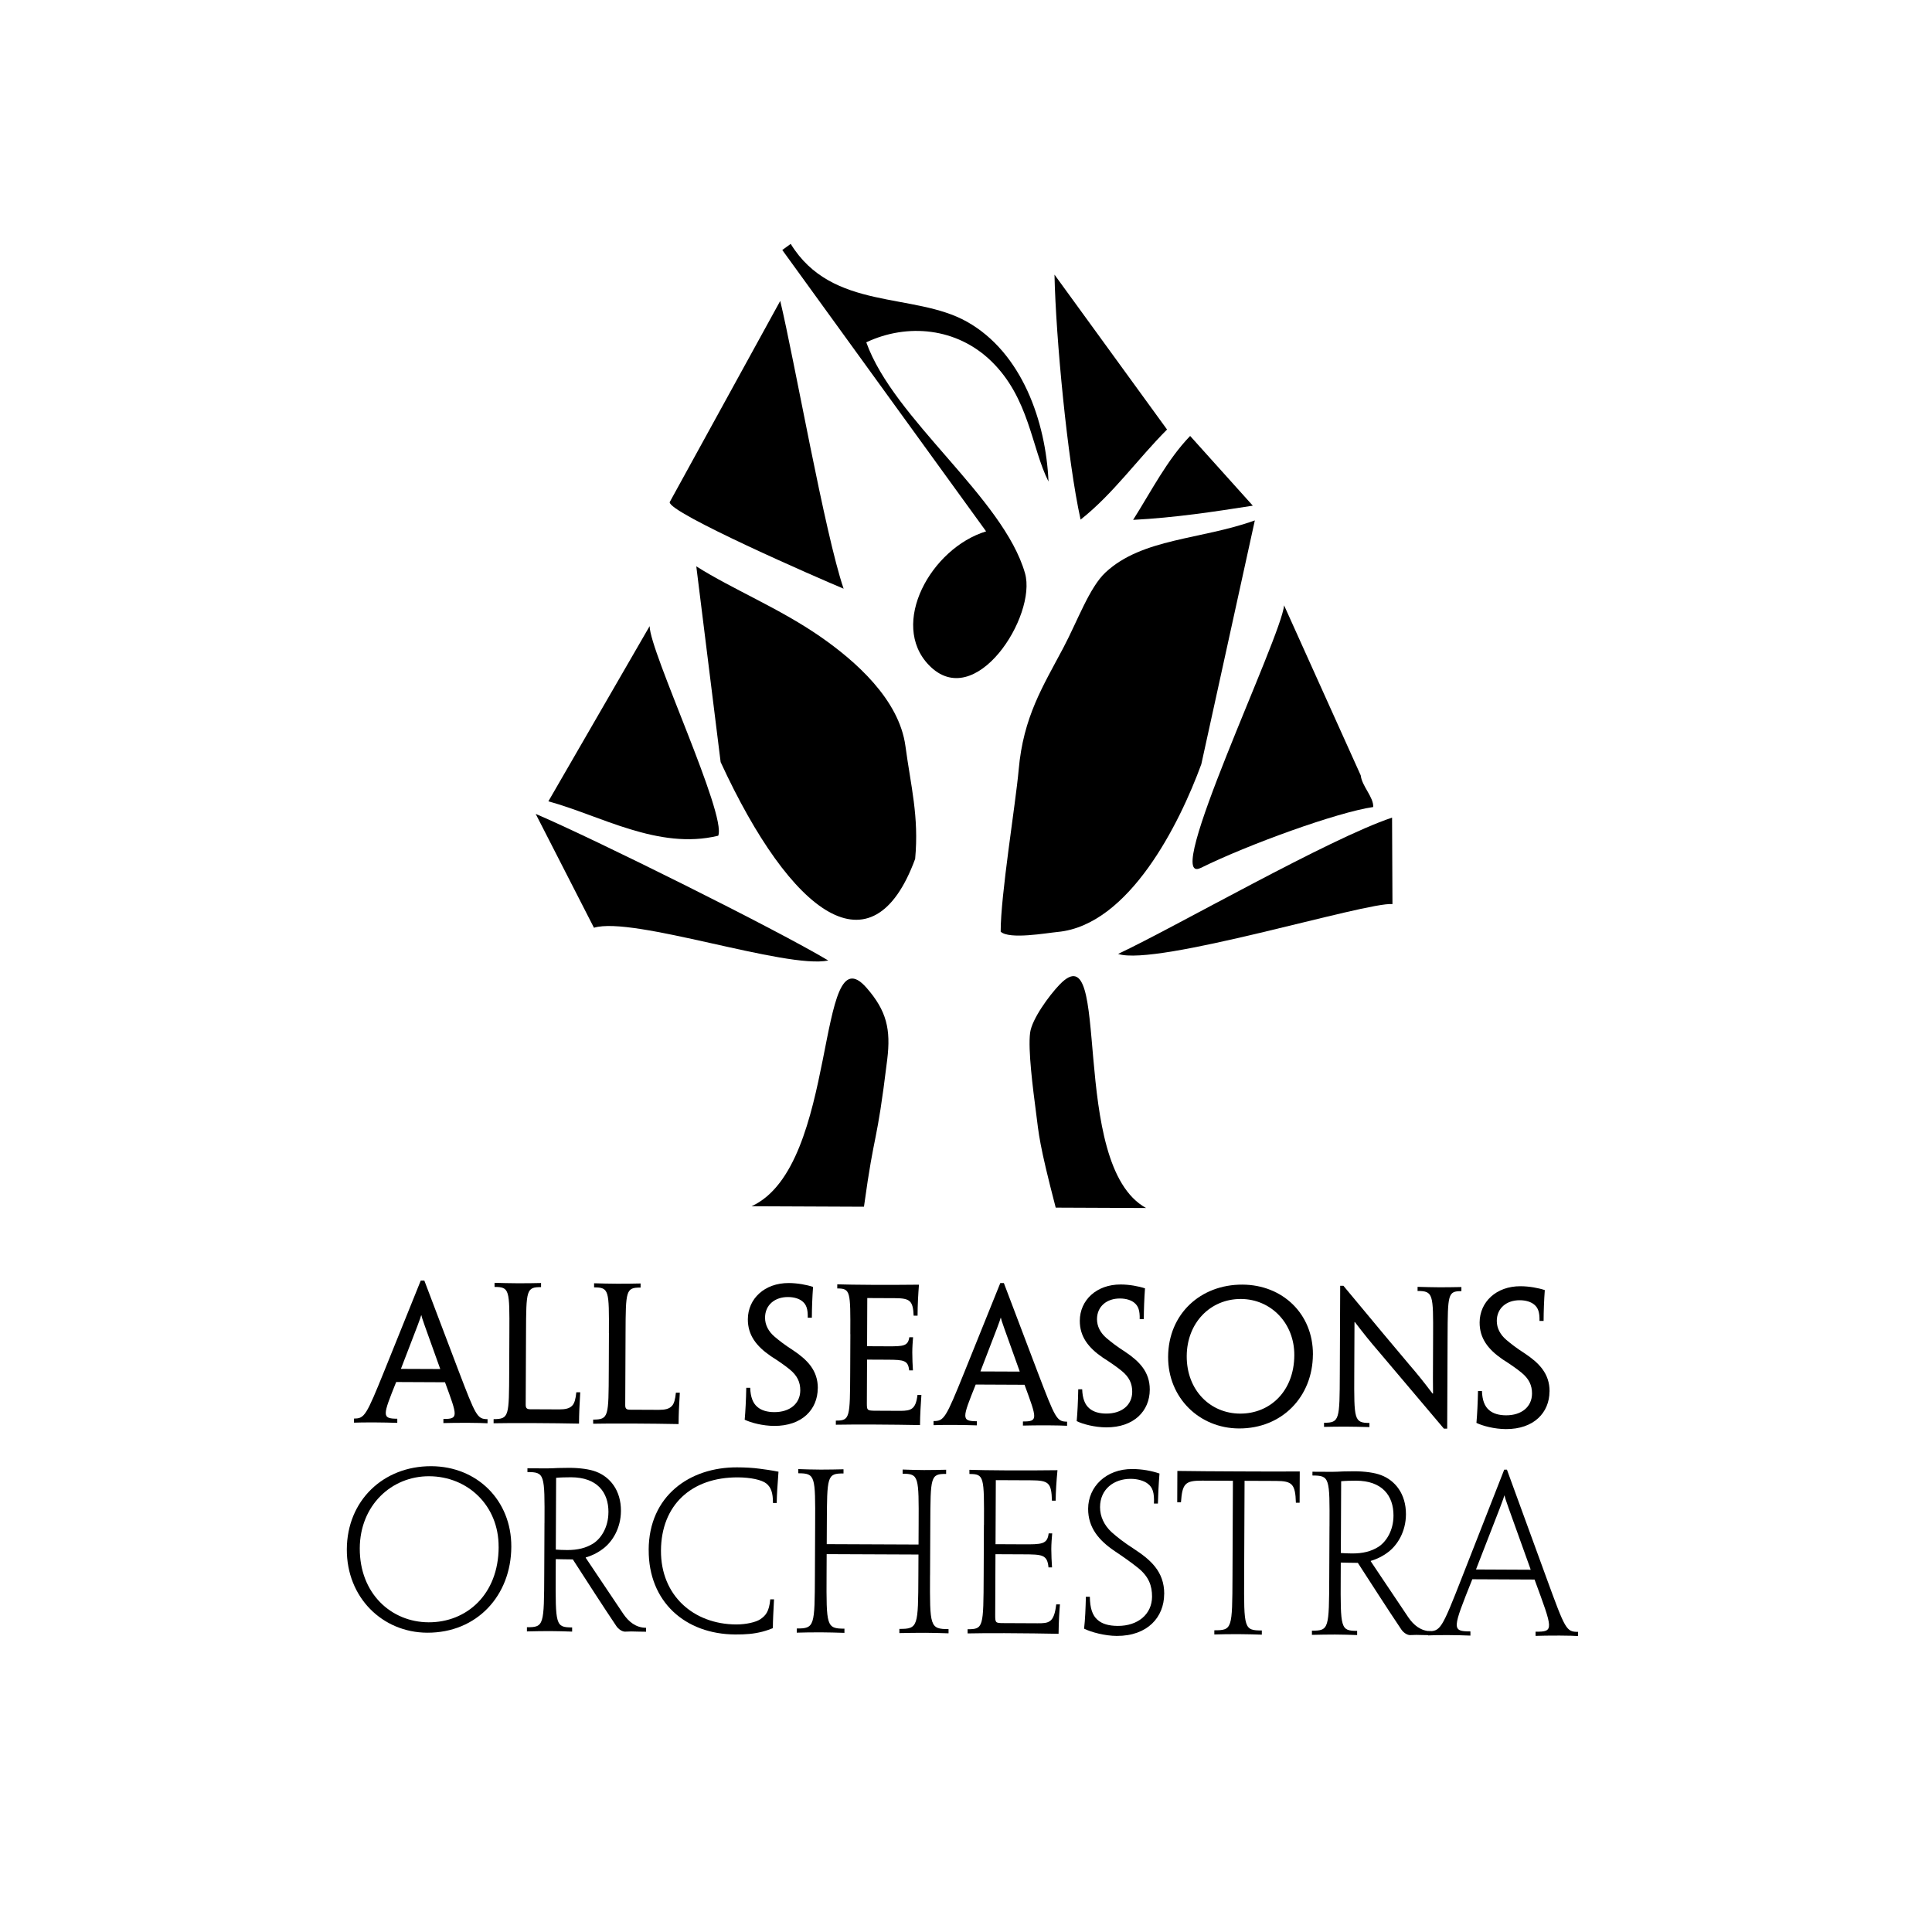
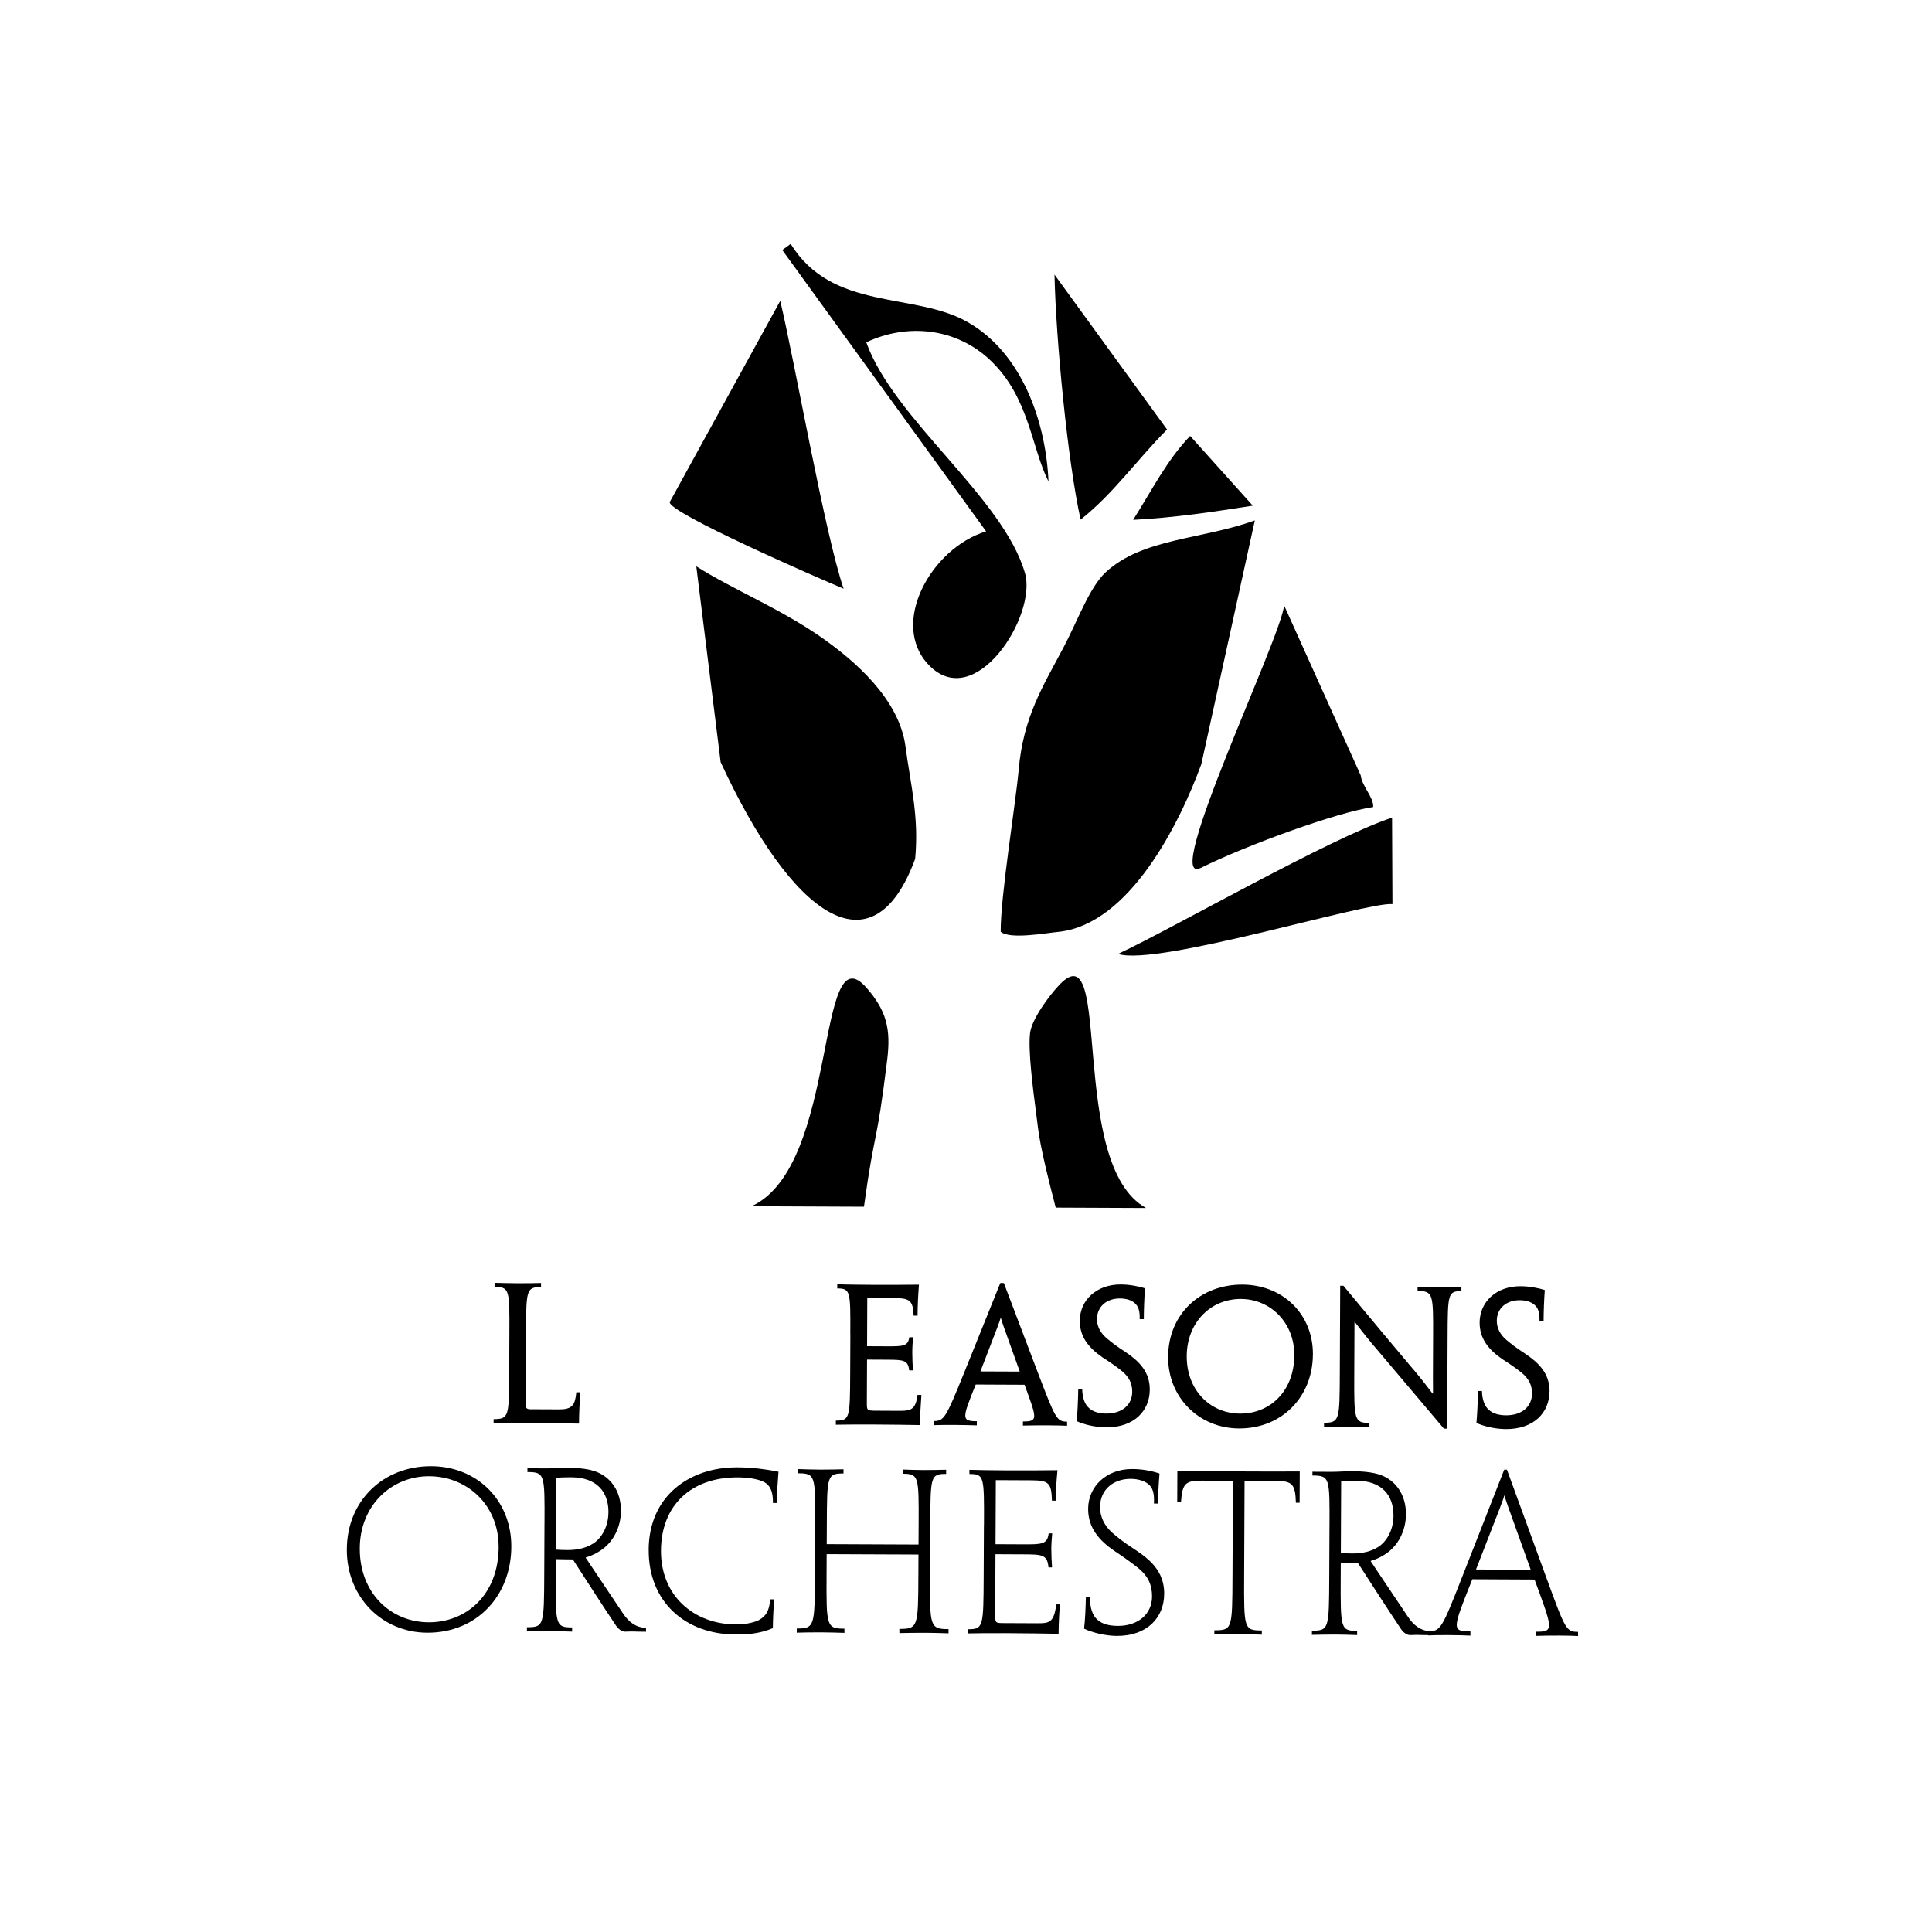
<svg xmlns="http://www.w3.org/2000/svg" id="Layer_1" viewBox="0 0 600 600">
-   <path d="M136.72,425.18l-.05-.17c-5.15-14.37-5.59-15.49-5.81-16.55h-.06c-.28,1-.68,2.17-6.23,16.49l-.06.17,12.21.05ZM123.04,429.19c-4.21,10.5-4.54,11.38.34,11.41v1.28c-2-.06-4.5-.13-7.22-.14-2.83-.01-4.94.03-6.22.08v-1.28c3.28.01,3.78-.87,9.51-15.03l11.22-27.82h1.11s10.59,27.92,10.59,27.92c5.43,14.21,5.82,15.1,9.04,15.12v1.28c-1.17-.06-3.17-.13-6.11-.14-2.94-.01-5.88.03-7.6.08v-1.28c4.78.02,4.39-.81.5-11.4l-15.15-.07Z" />
  <path d="M158.19,413.87c.06-13.3.06-14.19-4.6-14.2v-1.28c2.17.06,4.45.13,7.22.14,2.72.01,5.05-.03,7.22-.08v1.28c-4.56-.02-4.62.87-4.67,14.17l-.05,11.51-.05,10.85c0,1.06.38,1.39,1.43,1.4l9.05.04c1.78,0,3.16-.26,4-1.21.67-.66,1.06-2.11,1.24-4.11h1.22c-.24,3.9-.36,6.62-.38,9.74-3.5-.07-9.32-.15-14.54-.17-5.16-.02-9.77.01-11.99.06v-1.28c4.84-.04,4.78-.87,4.85-15.06l.05-11.79Z" />
-   <path d="M189.1,414.01c.06-13.3.06-14.19-4.6-14.2v-1.28c2.17.06,4.45.13,7.22.14,2.72.01,5.05-.03,7.22-.08v1.28c-4.56-.02-4.62.87-4.67,14.17l-.05,11.51-.05,10.85c0,1.06.38,1.39,1.44,1.4l9.05.04c1.78,0,3.16-.26,4-1.21.67-.66,1.06-2.11,1.24-4.11h1.22c-.24,3.9-.36,6.62-.38,9.74-3.5-.07-9.32-.15-14.54-.17-5.16-.02-9.77.01-11.99.06v-1.28c4.84-.04,4.78-.87,4.85-15.06l.05-11.79Z" />
-   <path d="M253.96,431.15c-.03,6.57-4.88,11.72-13.54,11.68-3.5-.01-7.21-.98-9.15-1.93.23-2.5.42-6.17.49-9.9h1.22c.1,2.9.87,4.79,2.2,5.91,1.27,1.12,3.1,1.63,5.27,1.64,4.83.02,8.06-2.63,8.08-6.75.01-2.56-.92-4.62-3.36-6.58-1.6-1.29-3.37-2.52-5.75-4.03-4.59-3.14-7.19-6.6-7.17-11.49.03-6.34,5.16-11.27,12.71-11.24,2.66.01,5.49.52,7.54,1.2-.24,3.23-.36,6.62-.37,9.57h-1.28c.07-2.68-.43-4.07-1.64-5.07-.99-.84-2.6-1.35-4.49-1.35-4.05-.02-7.12,2.42-7.13,6.42,0,2.22,1.04,4.23,2.92,5.85,1.44,1.23,3.15,2.57,5.86,4.31,4.26,2.86,7.63,6.15,7.61,11.72v.05Z" />
  <path d="M264.07,414.34c.06-13.3.06-14.19-4.05-14.2v-1.28c2.56.07,6.17.14,10.94.16,5.22.02,10.66,0,14.43-.05-.24,3.06-.42,6.28-.43,9.62h-1.22c-.2-4.57-1.09-5.41-5.69-5.43l-8.71-.04-.06,14.96,6.38.03c4.94.02,6.33-.08,6.73-2.81h1.17c-.12,1.45-.24,3.12-.24,4.73,0,1.95.09,3.78.2,5.56h-1.17c-.32-3.12-1.65-3.29-6.53-3.32l-6.55-.03-.06,13.52c0,2.17.1,2.28,2.21,2.35l8.33.04c3.11-.04,4.66-.42,5.18-4.93h1.22c-.18,2.68-.42,6.18-.43,9.35-3.89-.07-9.43-.15-14.54-.17-5.11-.02-8.99.02-11.6.06v-1.28c4.39.02,4.39-.87,4.46-15.06l.05-11.79Z" />
  <path d="M316.69,425.97l-.05-.17c-5.15-14.37-5.59-15.49-5.81-16.55h-.06c-.28,1-.68,2.17-6.23,16.49l-.06.17,12.21.05ZM303.02,429.97c-4.21,10.5-4.54,11.38.34,11.41v1.28c-2-.06-4.5-.13-7.22-.14-2.83-.01-4.94.03-6.22.08v-1.28c3.28.01,3.78-.87,9.51-15.03l11.22-27.82h1.11s10.59,27.92,10.59,27.92c5.43,14.21,5.82,15.1,9.04,15.12v1.28c-1.17-.06-3.17-.13-6.11-.14-2.94-.01-5.88.03-7.6.08v-1.28c4.78.02,4.39-.81.5-11.4l-15.15-.07Z" />
  <path d="M357.07,431.6c-.03,6.56-4.88,11.72-13.54,11.68-3.5-.01-7.21-.98-9.15-1.93.23-2.5.41-6.17.48-9.9h1.22c.1,2.9.87,4.79,2.2,5.91,1.27,1.12,3.1,1.63,5.26,1.64,4.83.02,8.06-2.63,8.08-6.75.01-2.56-.92-4.62-3.36-6.58-1.6-1.29-3.37-2.52-5.75-4.03-4.59-3.14-7.19-6.6-7.17-11.49.03-6.34,5.16-11.27,12.71-11.24,2.66.01,5.49.52,7.54,1.2-.24,3.23-.36,6.62-.37,9.57h-1.28c.07-2.68-.43-4.07-1.64-5.07-.99-.84-2.6-1.35-4.49-1.35-4.05-.02-7.12,2.42-7.13,6.42,0,2.22,1.04,4.23,2.92,5.85,1.44,1.23,3.15,2.57,5.86,4.31,4.26,2.86,7.63,6.15,7.61,11.72v.05Z" />
  <path d="M401.96,420.84c.04-9.9-7.25-17.39-16.57-17.43-9.49-.04-16.79,7.38-16.84,17.73-.05,10.62,7.31,17.83,16.57,17.87,9.32.04,16.79-6.99,16.84-18.12v-.05ZM407.73,420.69c-.06,13.07-9.59,22.99-22.97,22.93-12.27-.05-22.05-9.5-21.99-22.24.06-13.35,10.09-22.49,23.08-22.43,12.43.05,21.94,9.05,21.89,21.68v.06Z" />
  <path d="M449.42,443.68h-1c-10.1-11.95-16.29-19.27-20.21-23.9-2.65-3.07-4.64-5.53-7.45-9.21h-.11l-.07,16.19c-.06,14.13-.07,15.13,4.71,15.15v1.28c-2.67-.07-5.11-.13-7.44-.14-2.55-.01-4.33.04-6.66.08v-1.28c4.83.02,4.84-.98,4.9-15.11l.12-27.43h1c10.21,12.29,16.45,19.77,20.43,24.46,2.6,3.02,4.31,5.14,7.23,8.99h.17c-.04-2.17-.04-4.5.02-17.52.06-13.29.06-14.3-4.82-14.32v-1.28c2.23.06,4.61.13,6.89.14,2.39,0,4.55-.04,6.72-.08v1.28c-4.22-.02-4.23.98-4.29,14.28l-.12,28.43Z" />
  <path d="M481.21,432.14c-.03,6.57-4.88,11.72-13.54,11.68-3.5-.01-7.21-.98-9.15-1.93.23-2.5.41-6.17.49-9.9h1.22c.1,2.9.87,4.79,2.2,5.91,1.27,1.12,3.1,1.63,5.27,1.64,4.83.02,8.06-2.63,8.08-6.75.01-2.56-.92-4.62-3.36-6.58-1.6-1.29-3.37-2.52-5.75-4.03-4.59-3.14-7.18-6.6-7.16-11.49.03-6.34,5.15-11.27,12.7-11.24,2.66.01,5.49.52,7.54,1.2-.24,3.23-.36,6.62-.37,9.57h-1.28c.07-2.68-.43-4.07-1.64-5.07-1-.84-2.6-1.35-4.49-1.35-4.05-.02-7.12,2.42-7.13,6.42,0,2.22,1.04,4.23,2.92,5.85,1.44,1.23,3.15,2.57,5.86,4.31,4.26,2.86,7.63,6.15,7.61,11.72v.05Z" />
  <path d="M154.85,480.39c.06-12.83-9.6-21.88-21.56-21.93-11.7-.05-21.51,9.04-21.56,22.39-.06,14,9.73,22.92,21.37,22.97,11.77.05,21.7-8.59,21.76-23.36v-.06ZM158.79,480.4c-.07,15.1-10.65,26.71-26.11,26.65-13.97-.06-25.04-10.99-24.97-25.9.07-15.16,11.36-25.87,26.23-25.81,14.29.06,24.91,10.67,24.85,24.99v.07Z" />
  <path d="M188.96,469.65c.03-6.28-3.57-10.84-11.59-10.87-1.62,0-3.49.05-4.66.17l-.1,22.29c1.1.07,1.94.14,3.55.14,3.23.01,5.82-.62,8.09-2.04,2.59-1.68,4.68-5.23,4.7-9.64v-.06ZM169.1,472.99c.07-15.16.07-15.81-5.3-15.83v-1.17s6.08.03,6.08.03c.97,0,2.2-.06,3.43-.12,1.23,0,2.52-.05,3.49-.05,3.23.01,6.33.42,8.33,1.2,4.33,1.64,7.73,5.8,7.71,12.15-.02,5.38-2.63,9.58-5.55,11.77-1.69,1.29-3.7,2.25-5.38,2.7v.13c1.67,2.47,3.28,4.94,11.63,17.35,1.67,2.47,3.93,4.36,7.09,4.37v1.23c-1.88,0-3.37-.08-4.59-.09-.71,0-1.1.06-1.94.06-.91,0-2.07-.79-2.71-1.76-4.5-6.69-8.61-13.13-13.49-20.67-2.07,0-4.27-.08-5.3-.09l-.02,4.47c-.07,16.07-.07,16.72,5.1,16.74v1.3c-2.53-.08-4.34-.15-6.86-.16-2.52,0-4.46.04-7.18.1v-1.3c5.31.02,5.31-.63,5.38-16.7l.07-15.68Z" />
  <path d="M201.45,481.3c.07-16.78,12.78-25.67,27.46-25.6,2.46,0,5.04.15,6.98.42,1.17.13,3.88.53,5.88.93-.35,4.66-.48,6.54-.56,9.72h-1.16c.01-3.24-.63-4.87-2.04-6.04-1.42-1.17-4.97-1.9-8.85-1.92-14.48-.06-23.83,8.64-23.89,22.77-.06,13.93,10.11,22.85,23.37,22.91,2.98.01,6.08-.69,7.44-1.59,1.62-1.09,2.79-2.32,3.13-6.21h1.17c-.21,4.02-.35,6.48-.36,8.95-.78.32-2.01.77-3.24,1.09-2.72.7-5.18.88-8.41.87-15.58-.07-26.98-10.16-26.91-26.23v-.07Z" />
  <path d="M288.83,489.2c-.07,15.94-.07,16.72,5.75,16.74v1.3c-2.59-.08-4.59-.15-7.25-.16-2.84-.01-4.98.04-8.02.09v-1.3c5.82.03,5.83-.75,5.9-16.69l.03-6.41-28.51-.12-.03,6.41c-.07,15.94-.07,16.72,5.55,16.74v1.3c-2.85-.08-4.72-.15-7.31-.16-2.78-.01-5.43.04-7.5.1v-1.3c5.57.03,5.57-.75,5.64-16.69l.07-15.68c.07-15.03.07-15.81-5.23-15.83v-1.3c1.82.07,4.53.15,6.99.16,2.65,0,4.59-.05,7.05-.1v1.3c-5.11-.02-5.12.75-5.18,15.92l-.03,6.03,28.51.12.03-6.16c.07-15.03.07-15.81-4.97-15.83v-1.3c2.4.08,4.14.15,6.66.16,2.59,0,4.59-.05,6.85-.1v1.3c-4.85-.02-4.86.76-4.92,15.79l-.07,15.68Z" />
  <path d="M305.58,473.59c.07-15.16.07-15.81-4.52-15.83v-1.3c2.66.08,6.34.16,11.64.18,5.75.03,11.83-.01,15.71-.06-.34,3.56-.55,6.87-.56,9.46h-1.16c-.17-5.51-.94-6.29-6.44-6.32l-10.99-.05-.09,19.89,8.4.04c5.95.03,7.69.03,8.1-3.4h1.1c-.13,1.43-.27,3.18-.28,4.86,0,1.95.11,3.82.23,5.71h-1.1c-.37-4.02-1.99-4.03-7.87-4.06l-8.6-.04-.08,18.73c-.01,2.59.05,2.66,2.57,2.67l10.54.05c3.55.01,5.17-.11,5.84-5.87h1.16c-.13,1.3-.41,5.38-.43,9.14-4.07-.08-10.67-.18-16.81-.2-5.11-.02-8.6.03-11.44.08v-1.3c4.92.02,4.92-.63,4.99-16.7l.07-15.68Z" />
  <path d="M361.54,495.09c-.03,7.06-5.1,13-14.73,12.96-3.68-.02-7.88-1.14-10.14-2.25.34-2.79.48-6.61.56-9.91h1.23c.05,3.57.81,5.78,2.36,7.14,1.42,1.3,3.55,1.9,6.32,1.91,6.27.03,10.62-3.65,10.64-9.09.01-3.37-1.01-6.16-4.16-8.77-2.26-1.82-4.38-3.32-7.41-5.35-4.84-3.26-8.31-7.23-8.28-13.19.03-6.8,5.55-12.35,13.7-12.32,3.04.01,5.95.54,8.46,1.4-.27,3.37-.42,6.54-.49,9.33h-1.23c.14-3.37-.37-5-1.91-6.17-1.16-.91-3.16-1.51-5.29-1.51-5.24-.02-9.52,3.2-9.54,8.77-.01,2.92,1.27,5.64,3.59,7.79,1.68,1.5,3.74,3.13,6.96,5.21,4.96,3.26,9.41,6.91,9.38,13.97v.07Z" />
  <path d="M382.89,459.87l-9.57-.04c-5.24-.02-6.15.88-6.56,6.71h-1.16s.04-9.73.04-9.73c6.14.09,11.83.12,16.74.14l4.53.02c5.88.03,11.83.05,16.74,0l-.04,9.72h-1.16c-.17-5.77-1.13-6.75-6.11-6.77l-9.83-.04-.13,29.74c-.07,16.2-.07,16.72,5.49,16.74v1.3c-2.08-.07-4.73-.15-7.31-.16-2.78-.01-5.43.04-7.44.1v-1.3c5.57.02,5.57-.49,5.64-16.7l.13-29.74Z" />
  <path d="M432.76,470.71c.03-6.29-3.57-10.84-11.59-10.87-1.62,0-3.49.05-4.66.17l-.1,22.29c1.1.07,1.94.14,3.56.14,3.23.01,5.82-.62,8.09-2.04,2.59-1.68,4.68-5.23,4.7-9.64v-.06ZM412.89,474.06c.07-15.16.07-15.81-5.3-15.83v-1.17s6.08.03,6.08.03c.97,0,2.2-.06,3.43-.12,1.23,0,2.52-.05,3.49-.05,3.23.01,6.33.42,8.33,1.2,4.33,1.64,7.73,5.8,7.71,12.15-.02,5.38-2.63,9.58-5.55,11.77-1.69,1.29-3.7,2.25-5.38,2.7v.13c1.67,2.47,3.28,4.94,11.63,17.35,1.67,2.47,3.93,4.36,7.09,4.37v1.23c-1.88,0-3.37-.08-4.59-.09-.71,0-1.1.06-1.94.06-.91,0-2.07-.79-2.71-1.76-4.5-6.7-8.61-13.13-13.49-20.67-2.07,0-4.27-.08-5.3-.09l-.02,4.47c-.07,16.07-.07,16.72,5.1,16.74v1.3c-2.53-.08-4.34-.15-6.86-.16-2.52,0-4.46.04-7.18.1v-1.3c5.31.02,5.31-.63,5.38-16.7l.07-15.68Z" />
  <path d="M475.35,487.49l-.06-.26c-7.54-20.96-7.79-21.61-8.05-22.78h-.06c-.33,1.17-.52,1.81-8.7,22.71l-.07.26,16.94.08ZM457.24,490.45c-6.21,15.53-6.47,16.17-.59,16.2v1.3c-1.82-.07-4.27-.15-7.05-.16-2.78-.01-4.79.04-6.08.1v-1.3c3.82.02,4.21-.63,10.49-16.67l13.14-33.51h.84s12.27,33.62,12.27,33.62c5.88,16.1,6.14,16.75,9.82,16.76v1.3c-.98-.07-2.91-.14-5.76-.15-2.97-.01-6.01.04-7.44.1v-1.3c5.82.03,5.44-.56-.31-16.2l-19.33-.09Z" />
  <path d="M242.95,77.64c.87-.63,1.74-1.27,2.61-1.9,12.86,20.93,38.23,14.9,54.73,24.17,17.13,9.62,24.52,31.08,25.33,49.65-5.31-10.51-5.94-25.93-17.81-37.43-10.71-10.37-26.03-11.83-38.78-5.82,8.54,23.94,42.58,48.24,49.29,71.71,3.78,13.22-15.47,43.44-29.85,28.53-12.36-12.81.65-36.31,17.77-41.53-21.1-29.12-42.2-58.25-63.3-87.38" />
  <path d="M284.21,266.73c1.22-13.2-1.34-22.5-3.02-35.03-1.95-14.47-15.5-26.43-26.58-34.09-12.71-8.78-27.17-14.63-38.37-21.73l7.56,60.79c21.99,47.7,47.16,66.08,60.41,30.06" />
  <path d="M261.99,182.82c-5.82-16.99-15.27-70.98-19.68-89.37l-34.33,62.49c-.44,3.28,46.3,23.68,54,26.88" />
  <path d="M362.44,133.4l-34.96-48.11c.42,19.78,4.04,57.78,8.11,76.08,10.2-8.06,17.71-18.84,26.85-27.98" />
  <path d="M372.89,269.55c14.63-7.25,42.5-17.33,53.57-18.92.19-3.03-3.49-6.44-3.87-9.82l-23.81-52.82c-.73,9.67-38.35,87.72-25.9,81.55" />
  <path d="M330.21,201.21c-6.36,12.01-12.4,21.41-13.85,37.83-.94,10.59-5.63,39.02-5.59,50.3,2.67,2.5,14.19.42,17.76.08,22.18-2.14,37.82-33.7,44.55-52.09l16.62-75.71c-16.67,6.01-34.91,5.5-46.35,16.13-5.01,4.65-8.7,15.07-13.14,23.46" />
  <path d="M389.07,157.04l-19.46-21.65c-7.16,7.41-12.05,17.13-17.71,26.06,13.17-.69,25.18-2.54,37.18-4.41" />
  <path d="M432.32,253.92c-19.53,6.5-67.36,34-85.08,42.33,11.94,3.97,77.11-16.23,85.2-15.48l-.12-26.85Z" />
-   <path d="M223.05,259.54c2.68-6.55-21.26-57.16-21.3-65.09l-31.45,54.41c16.03,4.34,34.13,15.21,52.75,10.68" />
  <path d="M329.1,305.74c-3.3,3.43-8.64,10.76-9.19,14.99-.69,5.32.88,17.4,1.85,24.84.88,6.79.89,9.45,6.1,29.47l28.07.12c-24.45-13.43-10.28-86.61-26.83-69.41" />
  <path d="M275.54,329.02c1.14-9.35-.17-15.09-6.42-22.24-15.95-18.24-8.44,55.34-35.72,67.83l34.91.15c3.47-25.12,3.79-17.62,7.23-45.74" />
-   <path d="M257.23,298.29c-16.21-9.7-72.71-37.77-90.87-45.53l18.1,35.36c12.14-3.7,59.69,12.92,72.77,10.17" />
</svg>